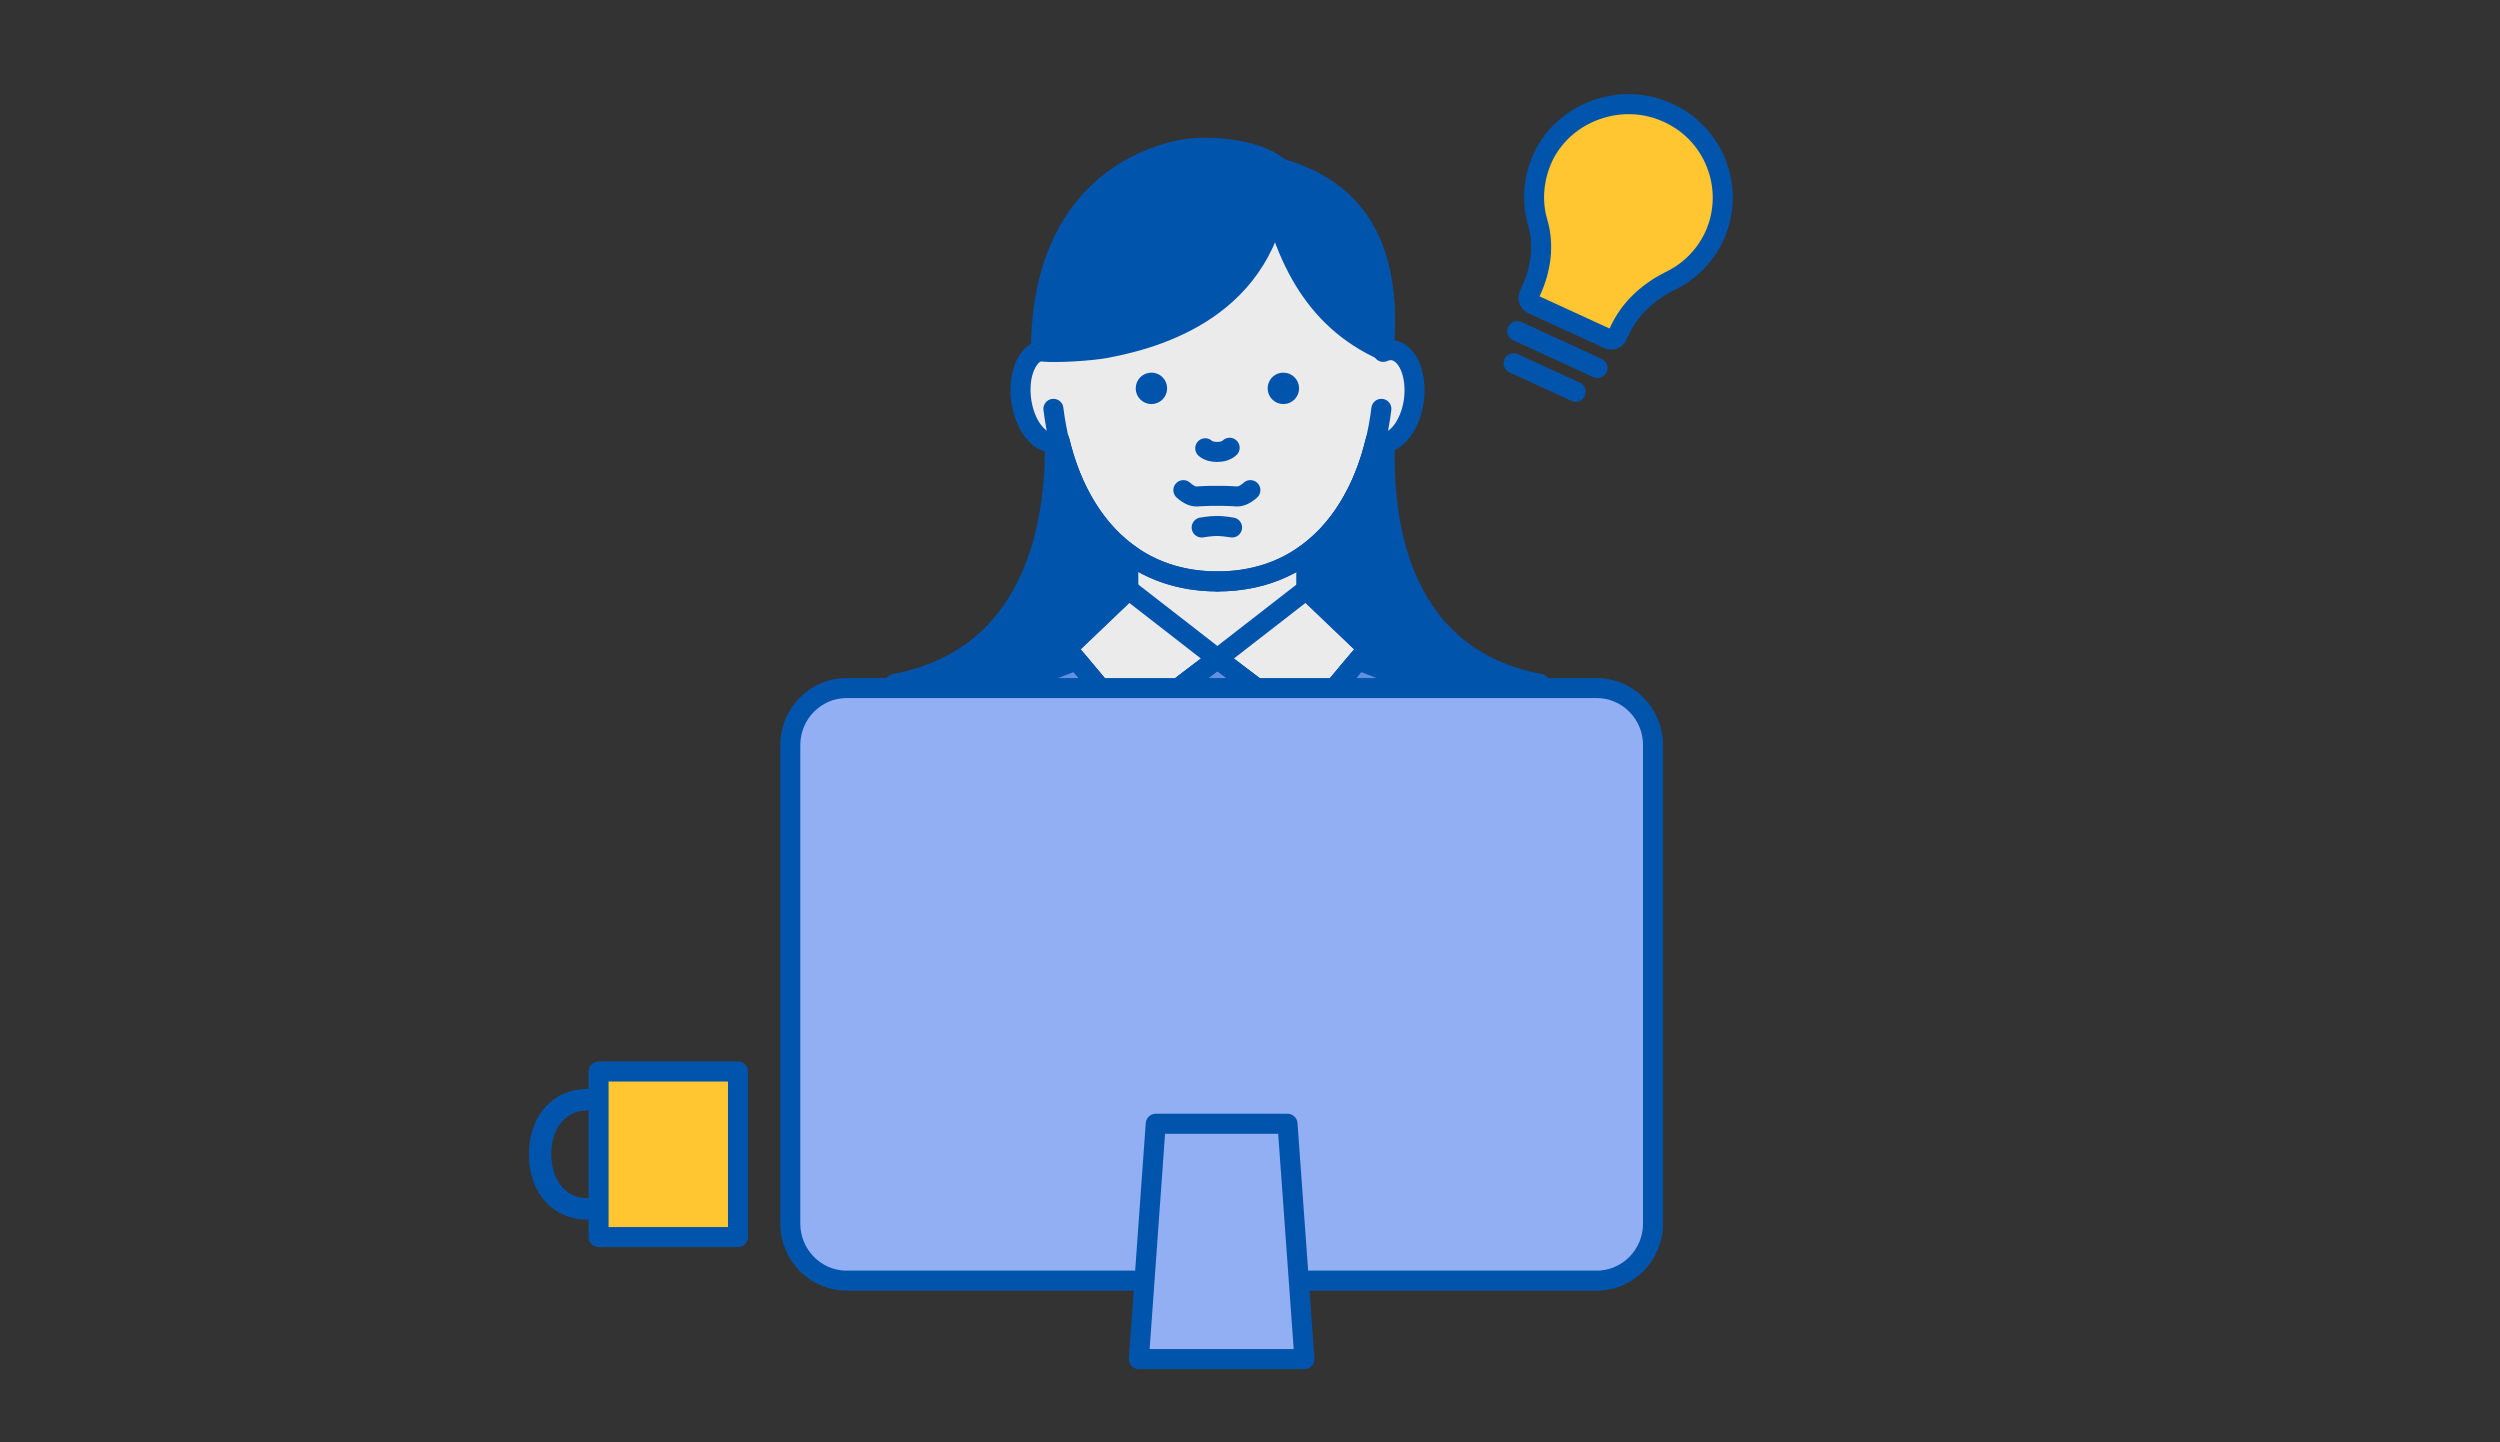
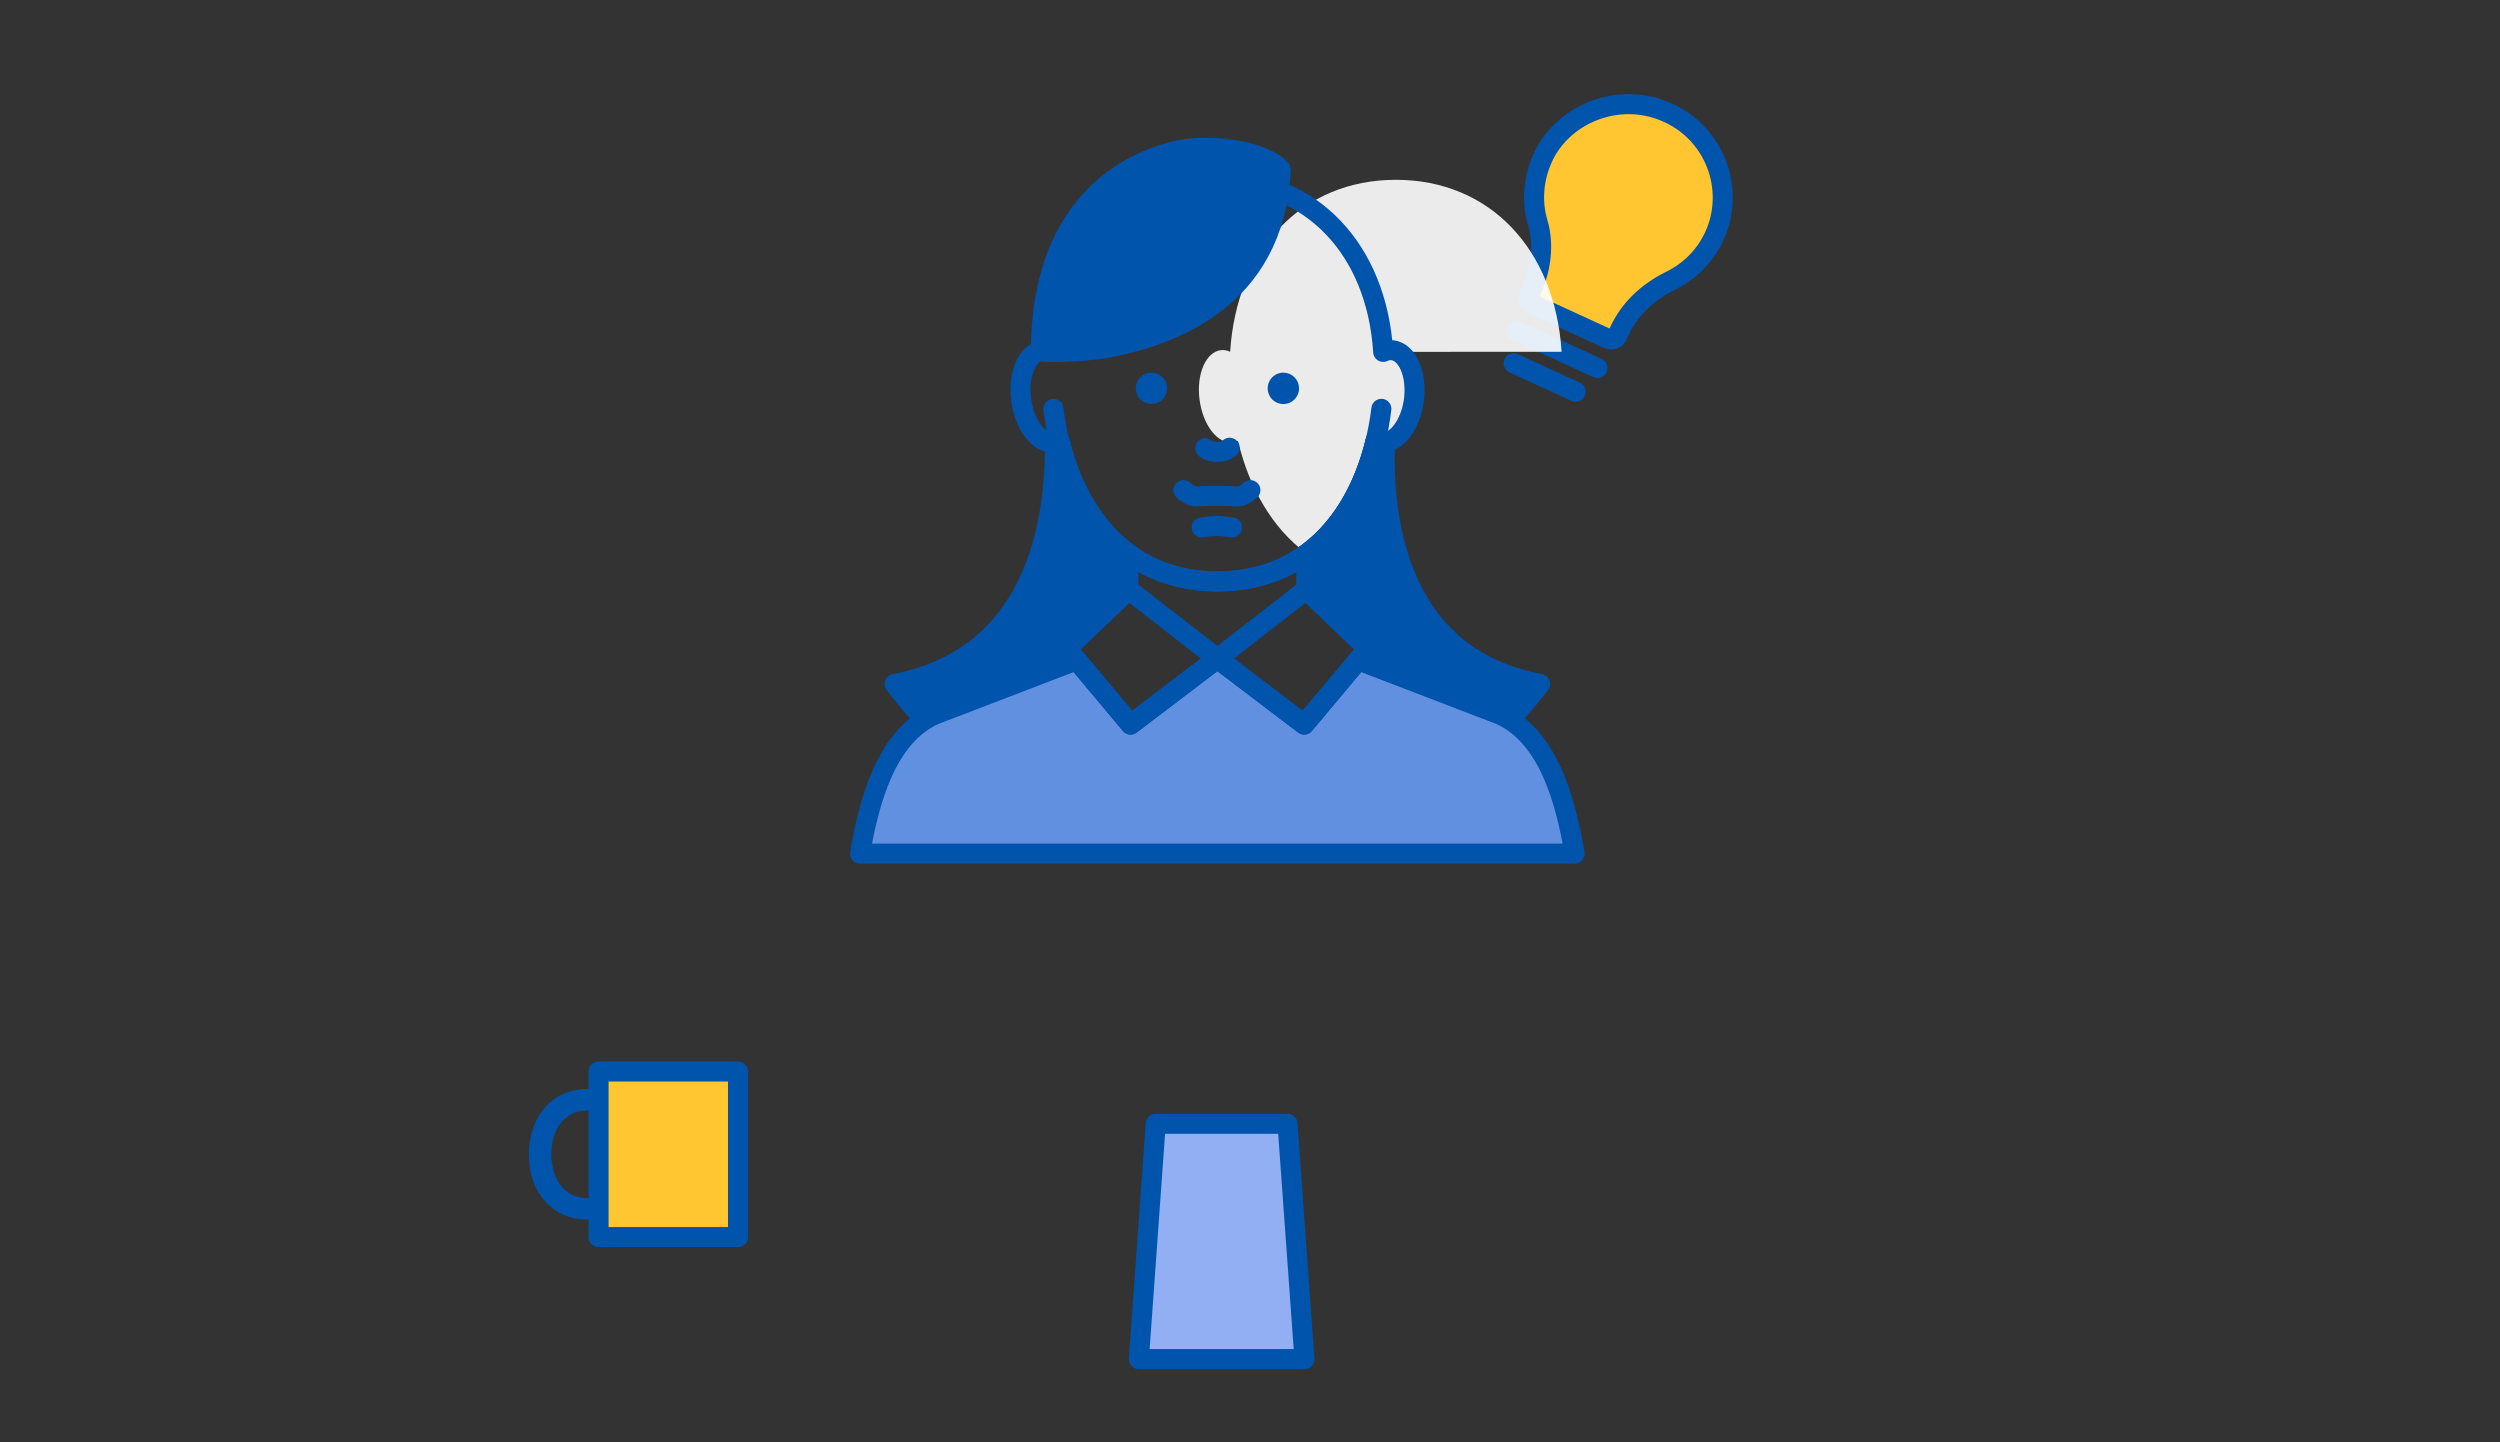
<svg xmlns="http://www.w3.org/2000/svg" fill="none" height="180" viewBox="0 0 312 180" width="312">
  <rect x="0" y="0" width="312" height="180" fill="#333333" stroke="none" />
  <path d="m213.921 29.539c2.789-5.996-.011-13.201-6.275-15.688-5.578-2.266-12.163.143-14.897 5.391-1.339 2.684-1.682 5.732-.841 8.537.797 2.695.454 5.742-.841 8.537l-.221.484c-.221.484-.044.946.432 1.166l9.407 4.323c.487.22.951.044 1.173-.429l.254-.561c1.229-2.64 3.376-4.753 6.309-6.227 2.379-1.144 4.338-3.058 5.5-5.534z" style="fill:#ffc631;stroke:#0054ac;stroke-width:2.5;stroke-miterlimit:10;stroke-linecap:round;stroke-linejoin:round" />
  <path d="m189.352 41.322 10.015 4.609" stroke="#0054ac" stroke-linecap="round" stroke-linejoin="round" stroke-miterlimit="10" stroke-width="2.5" />
  <path d="m188.898 45.337 7.736 3.553" stroke="#0054ac" stroke-linecap="round" stroke-linejoin="round" stroke-miterlimit="10" stroke-width="2.5" />
-   <path d="m172.624 43.913c.368-.163.747-.249 1.137-.206 1.885.206 3.077 2.959 2.708 6.146-.4 3.176-2.253 5.593-4.138 5.376-.238-.033-.455-.098-.661-.195-1.41 5.881-4.273 10.939-8.613 14.088v4.51l7.649 7.308-7.941 9.485-10.833-8.227-10.834 8.227-7.941-9.485 7.637-7.297v-4.563c-4.308-3.153-7.154-8.191-8.558-14.046-.206.108-.434.173-.661.195-1.885.217-3.738-2.19-4.139-5.376-.4-3.187.802-5.929 2.687-6.146.379-.043.769.043 1.138.206.812-12.812 8.992-21.462 20.681-21.462 11.69 0 19.869 8.639 20.682 21.462z" fill="#fff" fill-opacity=".9" />
+   <path d="m172.624 43.913c.368-.163.747-.249 1.137-.206 1.885.206 3.077 2.959 2.708 6.146-.4 3.176-2.253 5.593-4.138 5.376-.238-.033-.455-.098-.661-.195-1.41 5.881-4.273 10.939-8.613 14.088v4.51v-4.563c-4.308-3.153-7.154-8.191-8.558-14.046-.206.108-.434.173-.661.195-1.885.217-3.738-2.19-4.139-5.376-.4-3.187.802-5.929 2.687-6.146.379-.043.769.043 1.138.206.812-12.812 8.992-21.462 20.681-21.462 11.69 0 19.869 8.639 20.682 21.462z" fill="#fff" fill-opacity=".9" />
  <g stroke="#0054ac" stroke-width="2.5">
    <path d="m131.658 55.219c.2-.028.397-.09.578-.185 1.47 6.132 4.524 11.369 9.181 14.482h-.623v4.127l-7.637 7.297 7.941 9.485 10.619-8.064.209.163.214-.167 10.625 8.069 7.941-9.485-7.649-7.308v-4.117h-.564c4.657-3.112 7.707-8.349 9.177-14.482.206.098.423.163.661.195.171.02.341.018.51-.004-.35 9.998 1.772 26.826 19.359 30.127-12.329 16.205-27.767 20.389-40.279 20.389-12.513 0-27.951-4.184-40.28-20.389 17.597-3.302 20.121-20.135 20.017-30.133z" fill="#0054ac" stroke-linecap="round" stroke-linejoin="round" stroke-miterlimit="10" />
    <path d="m162.765 90.425-10.834-8.227-10.833 8.227-6.728-8.035-17.832 6.843c-6.002 2.829-8.082 10.806-9.209 17.299h89.183c-1.116-6.493-3.185-14.47-9.198-17.299l-17.823-6.841z" fill="#6190e1" stroke-linecap="round" stroke-linejoin="round" stroke-miterlimit="10" />
    <path d="m140.794 69.516v4.336m22.263-4.336v4.336" stroke-linecap="round" stroke-linejoin="round" stroke-miterlimit="10" />
    <path d="m173.761 43.708c-.39-.043-.77.043-1.138.206-.812-12.823-8.992-21.462-20.681-21.462-11.69 0-19.869 8.65-20.682 21.462-.368-.163-.758-.249-1.137-.206-1.885.217-3.088 2.959-2.687 6.146.401 3.187 2.253 5.593 4.138 5.376.228-.022.455-.087.661-.195 2.384 9.94 8.927 17.527 19.717 17.527 10.802 0 17.334-7.588 19.718-17.527.206.098.422.163.661.195 1.885.217 3.737-2.2 4.138-5.376.368-3.187-.823-5.94-2.708-6.146z" stroke-linecap="round" stroke-linejoin="round" stroke-miterlimit="10" />
    <path d="m172.395 51.024c-1.462 11.848-8.255 21.538-20.464 21.538" stroke-linecap="round" stroke-linejoin="round" stroke-miterlimit="10" />
    <path d="m131.466 51.024c1.463 11.848 8.256 21.538 20.465 21.538" stroke-linecap="round" stroke-linejoin="round" stroke-miterlimit="10" />
    <path d="m140.848 73.592 11.083 8.607-10.834 8.227-7.941-9.485z" stroke-linejoin="round" stroke-miterlimit="10" />
    <path d="m163.014 73.592-11.083 8.607 10.834 8.227 7.941-9.485z" stroke-linejoin="round" stroke-miterlimit="10" />
-     <path d="m172.689 43.761c.931-10.699-1.723-20.519-14.767-23.186 1.885 11.316 6.089 19.316 14.767 23.186z" fill="#0054ac" stroke-linecap="round" stroke-linejoin="round" stroke-miterlimit="10" />
    <path d="m159.84 21.161c-1.918-2.255-8.754-3.404-13.196-2.298-9.208 2.287-16.738 9.896-16.738 24.996 2.015.217 6.381-.098 8.115-.423 7.616-1.431 21.049-5.734 21.819-22.275z" fill="#0054ac" stroke-linecap="round" stroke-linejoin="round" stroke-miterlimit="10" />
  </g>
  <path d="m153.458 55.88c-.411.379-.953.52-1.56.52-.563 0-1.083-.108-1.484-.455" fill="#0054ac" />
  <path d="m153.458 55.88c-.411.379-.953.52-1.56.52-.563 0-1.083-.108-1.484-.455" stroke="#0054ac" stroke-linecap="round" stroke-linejoin="round" stroke-miterlimit="10" stroke-width="2.5" />
  <path d="m143.698 47.754c.392 0 .711.318.711.712s-.319.712-.711.712c-.393 0-.711-.318-.711-.712 0-.394.318-.712.711-.712z" fill="#0054ac" stroke="#0054ac" stroke-width="2.5" />
  <path d="m160.165 47.754c.392 0 .71.318.71.712s-.318.712-.71.712c-.393 0-.711-.318-.711-.712 0-.345.243-.631.567-.697z" fill="#0054ac" stroke="#0054ac" stroke-width="2.5" />
-   <path d="m156.048 61.17c-.769.672-1.343.856-1.961.77-.184-.022-1.311-.054-1.311-.054h-1.755s-1.191.033-1.376.054c-.617.087-1.191-.087-1.96-.77" fill="#0054ac" />
  <path d="m156.048 61.17c-.769.672-1.343.856-1.961.77-.184-.022-1.311-.054-1.311-.054h-1.755s-1.191.033-1.376.054c-.617.087-1.191-.087-1.96-.77" stroke="#0054ac" stroke-linecap="round" stroke-linejoin="round" stroke-miterlimit="10" stroke-width="2.5" />
  <path d="m153.762 65.831s-1.148-.195-1.896-.195c-.747 0-1.896.195-1.896.195" fill="#0054ac" />
  <path d="m153.762 65.831s-1.148-.195-1.896-.195c-.747 0-1.896.195-1.896.195" stroke="#0054ac" stroke-linecap="round" stroke-linejoin="round" stroke-miterlimit="10" stroke-width="2.5" />
  <path d="m76.562 152.211h-3.224c-4.318 0-7.338-3.337-7.338-8.124 0-4.853 3.019-8.19 7.338-8.19h3.224c.775 0 1.401.6 1.401 1.342 0 .741-.627 1.341-1.401 1.341h-3.224c-3.133 0-4.535 2.726-4.535 5.442 0 2.77 1.401 5.507 4.535 5.507h3.224c.775 0 1.401.599 1.401 1.341s-.627 1.341-1.401 1.341z" fill="#0054ac" />
  <path d="m92.102 133.722h-17.401v20.665h17.401z" style="fill:#ffc631;stroke:#0054ac;stroke-width:2.5;stroke-miterlimit:10;stroke-linecap:round;stroke-linejoin:round" />
-   <path d="m199.285 159.825h-93.643c-3.865 0-7.014-3.202-7.014-7.107v-59.743c0-3.916 3.16-7.106 7.014-7.106h93.643c3.855 0 7.014 3.201 7.014 7.106v59.743c0 3.905-3.159 7.107-7.014 7.107z" fill="#91aff2" stroke="#0054ac" stroke-miterlimit="10" stroke-width="2.5" />
  <path d="m162.796 169.613h-20.665l2.105-29.365h16.445z" fill="#91aff2" stroke="#0054ac" stroke-linejoin="round" stroke-miterlimit="10" stroke-width="2.5" />
</svg>